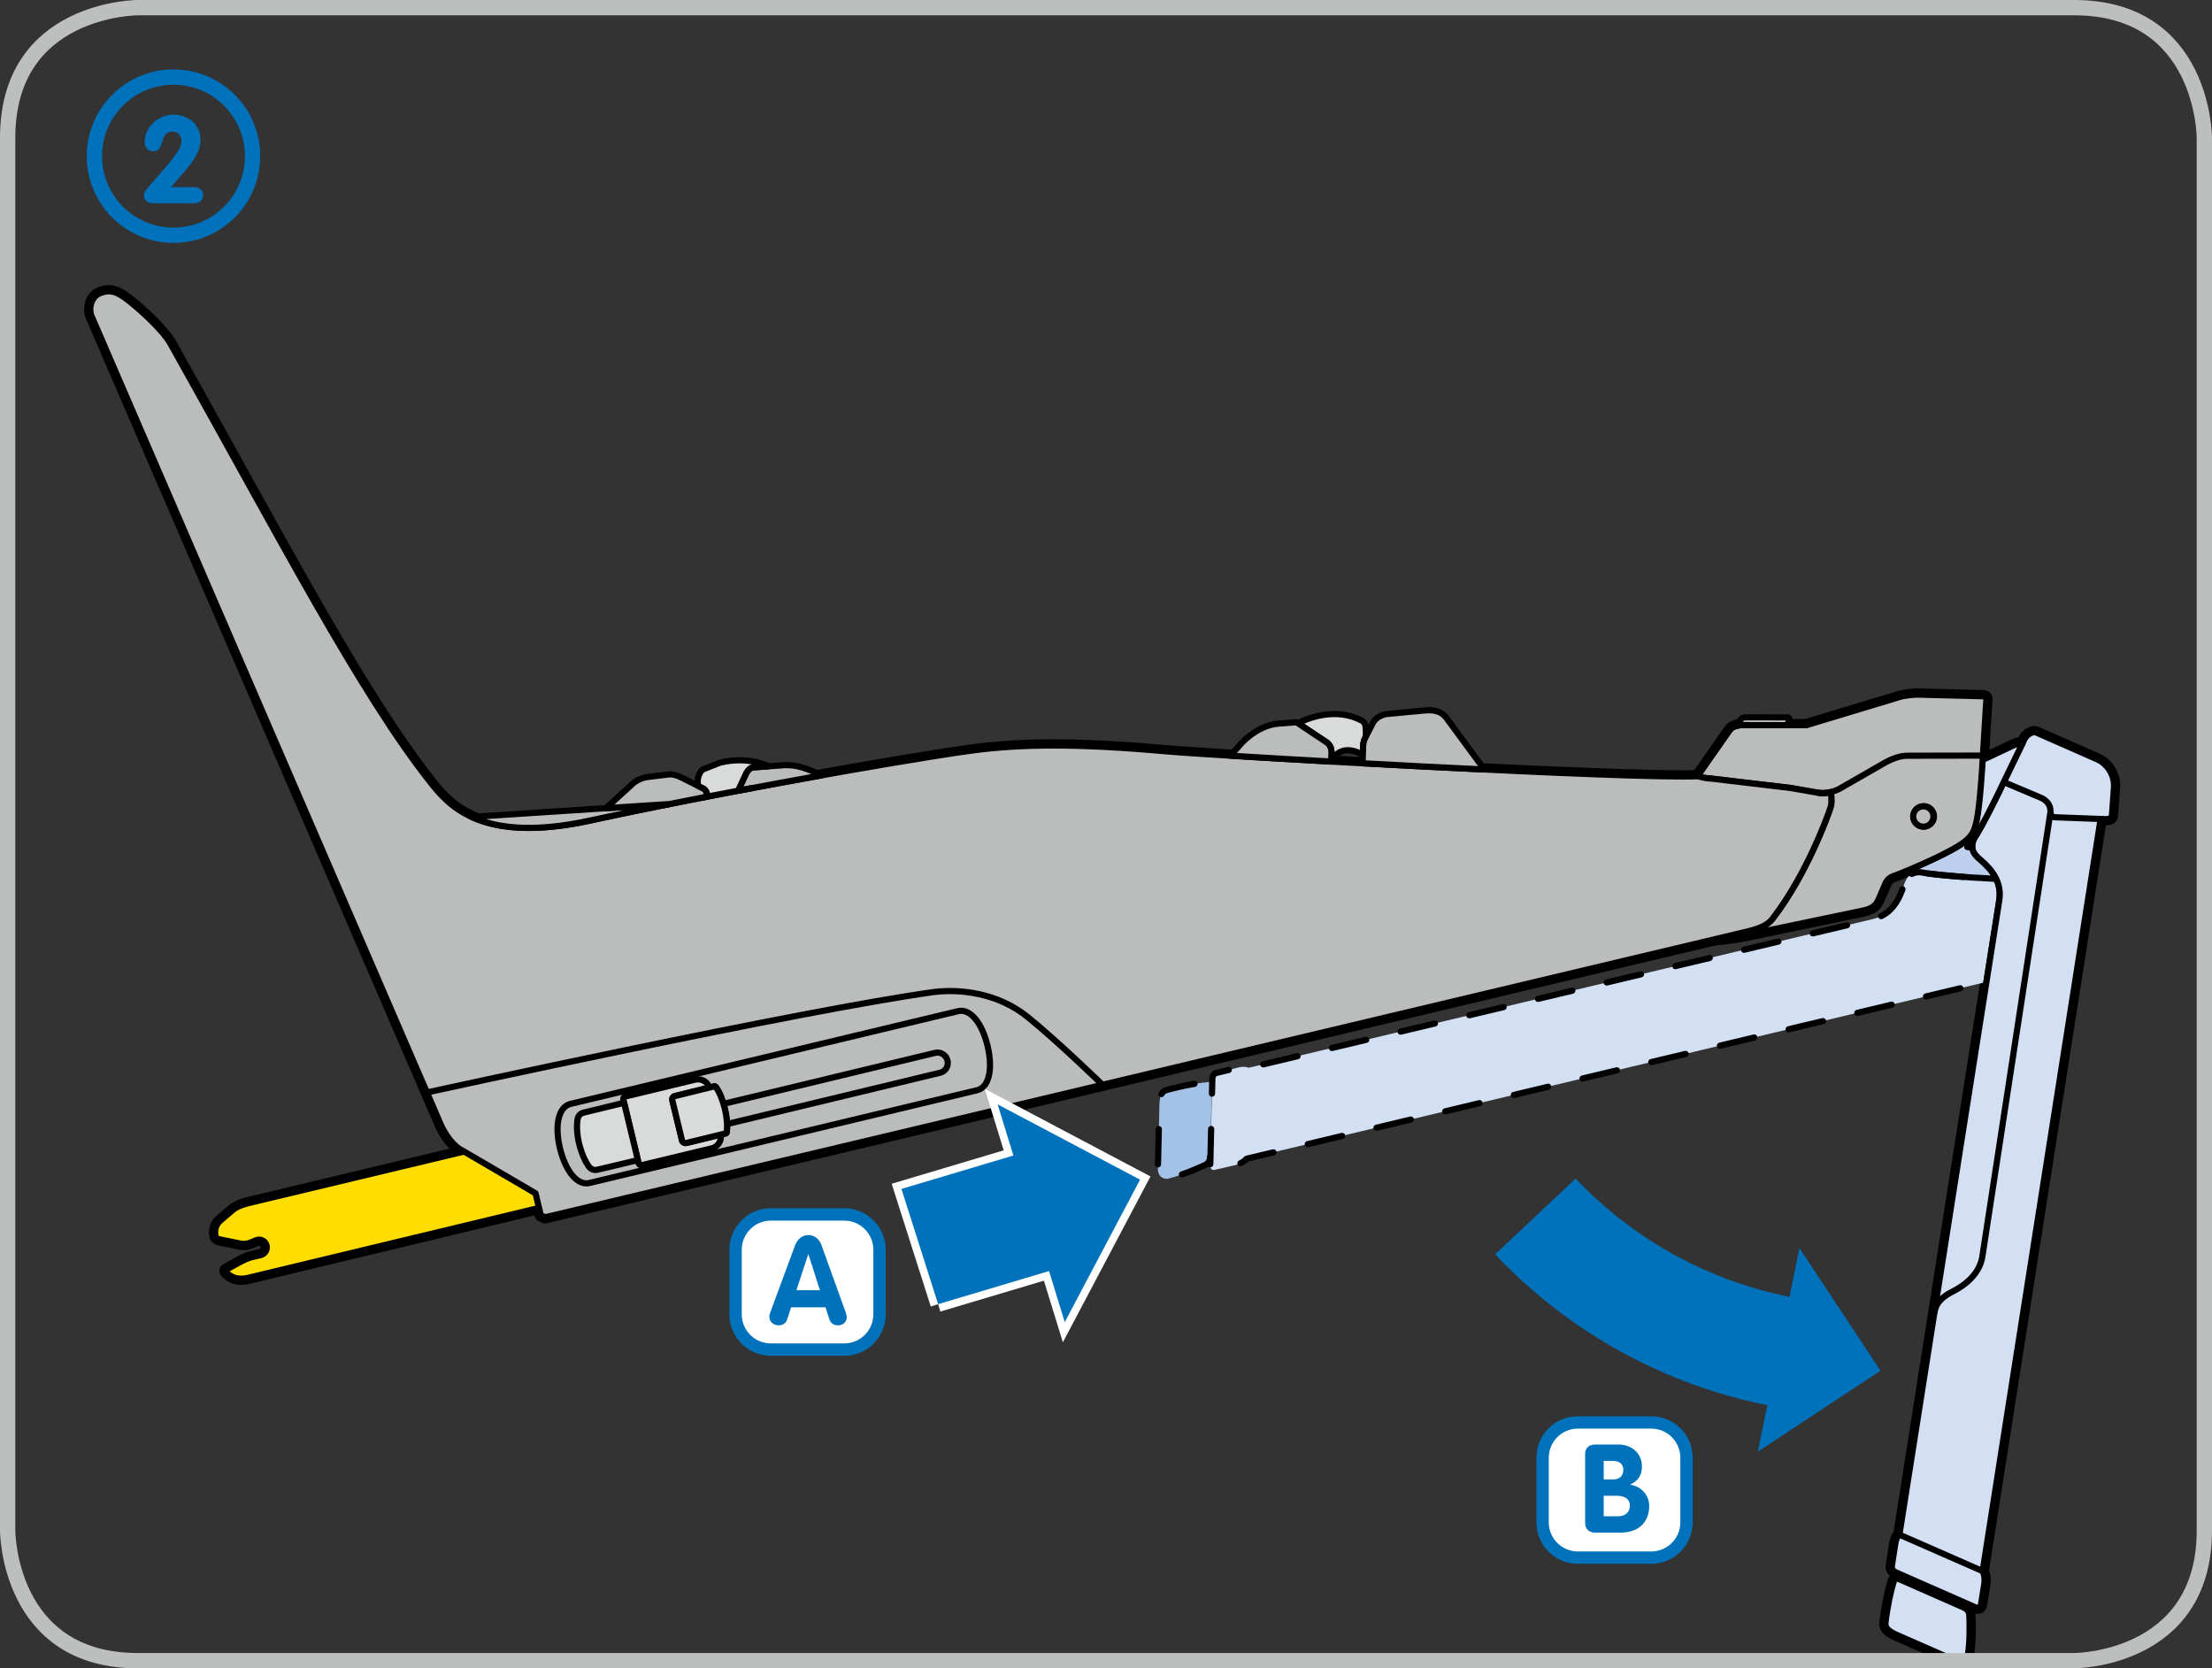
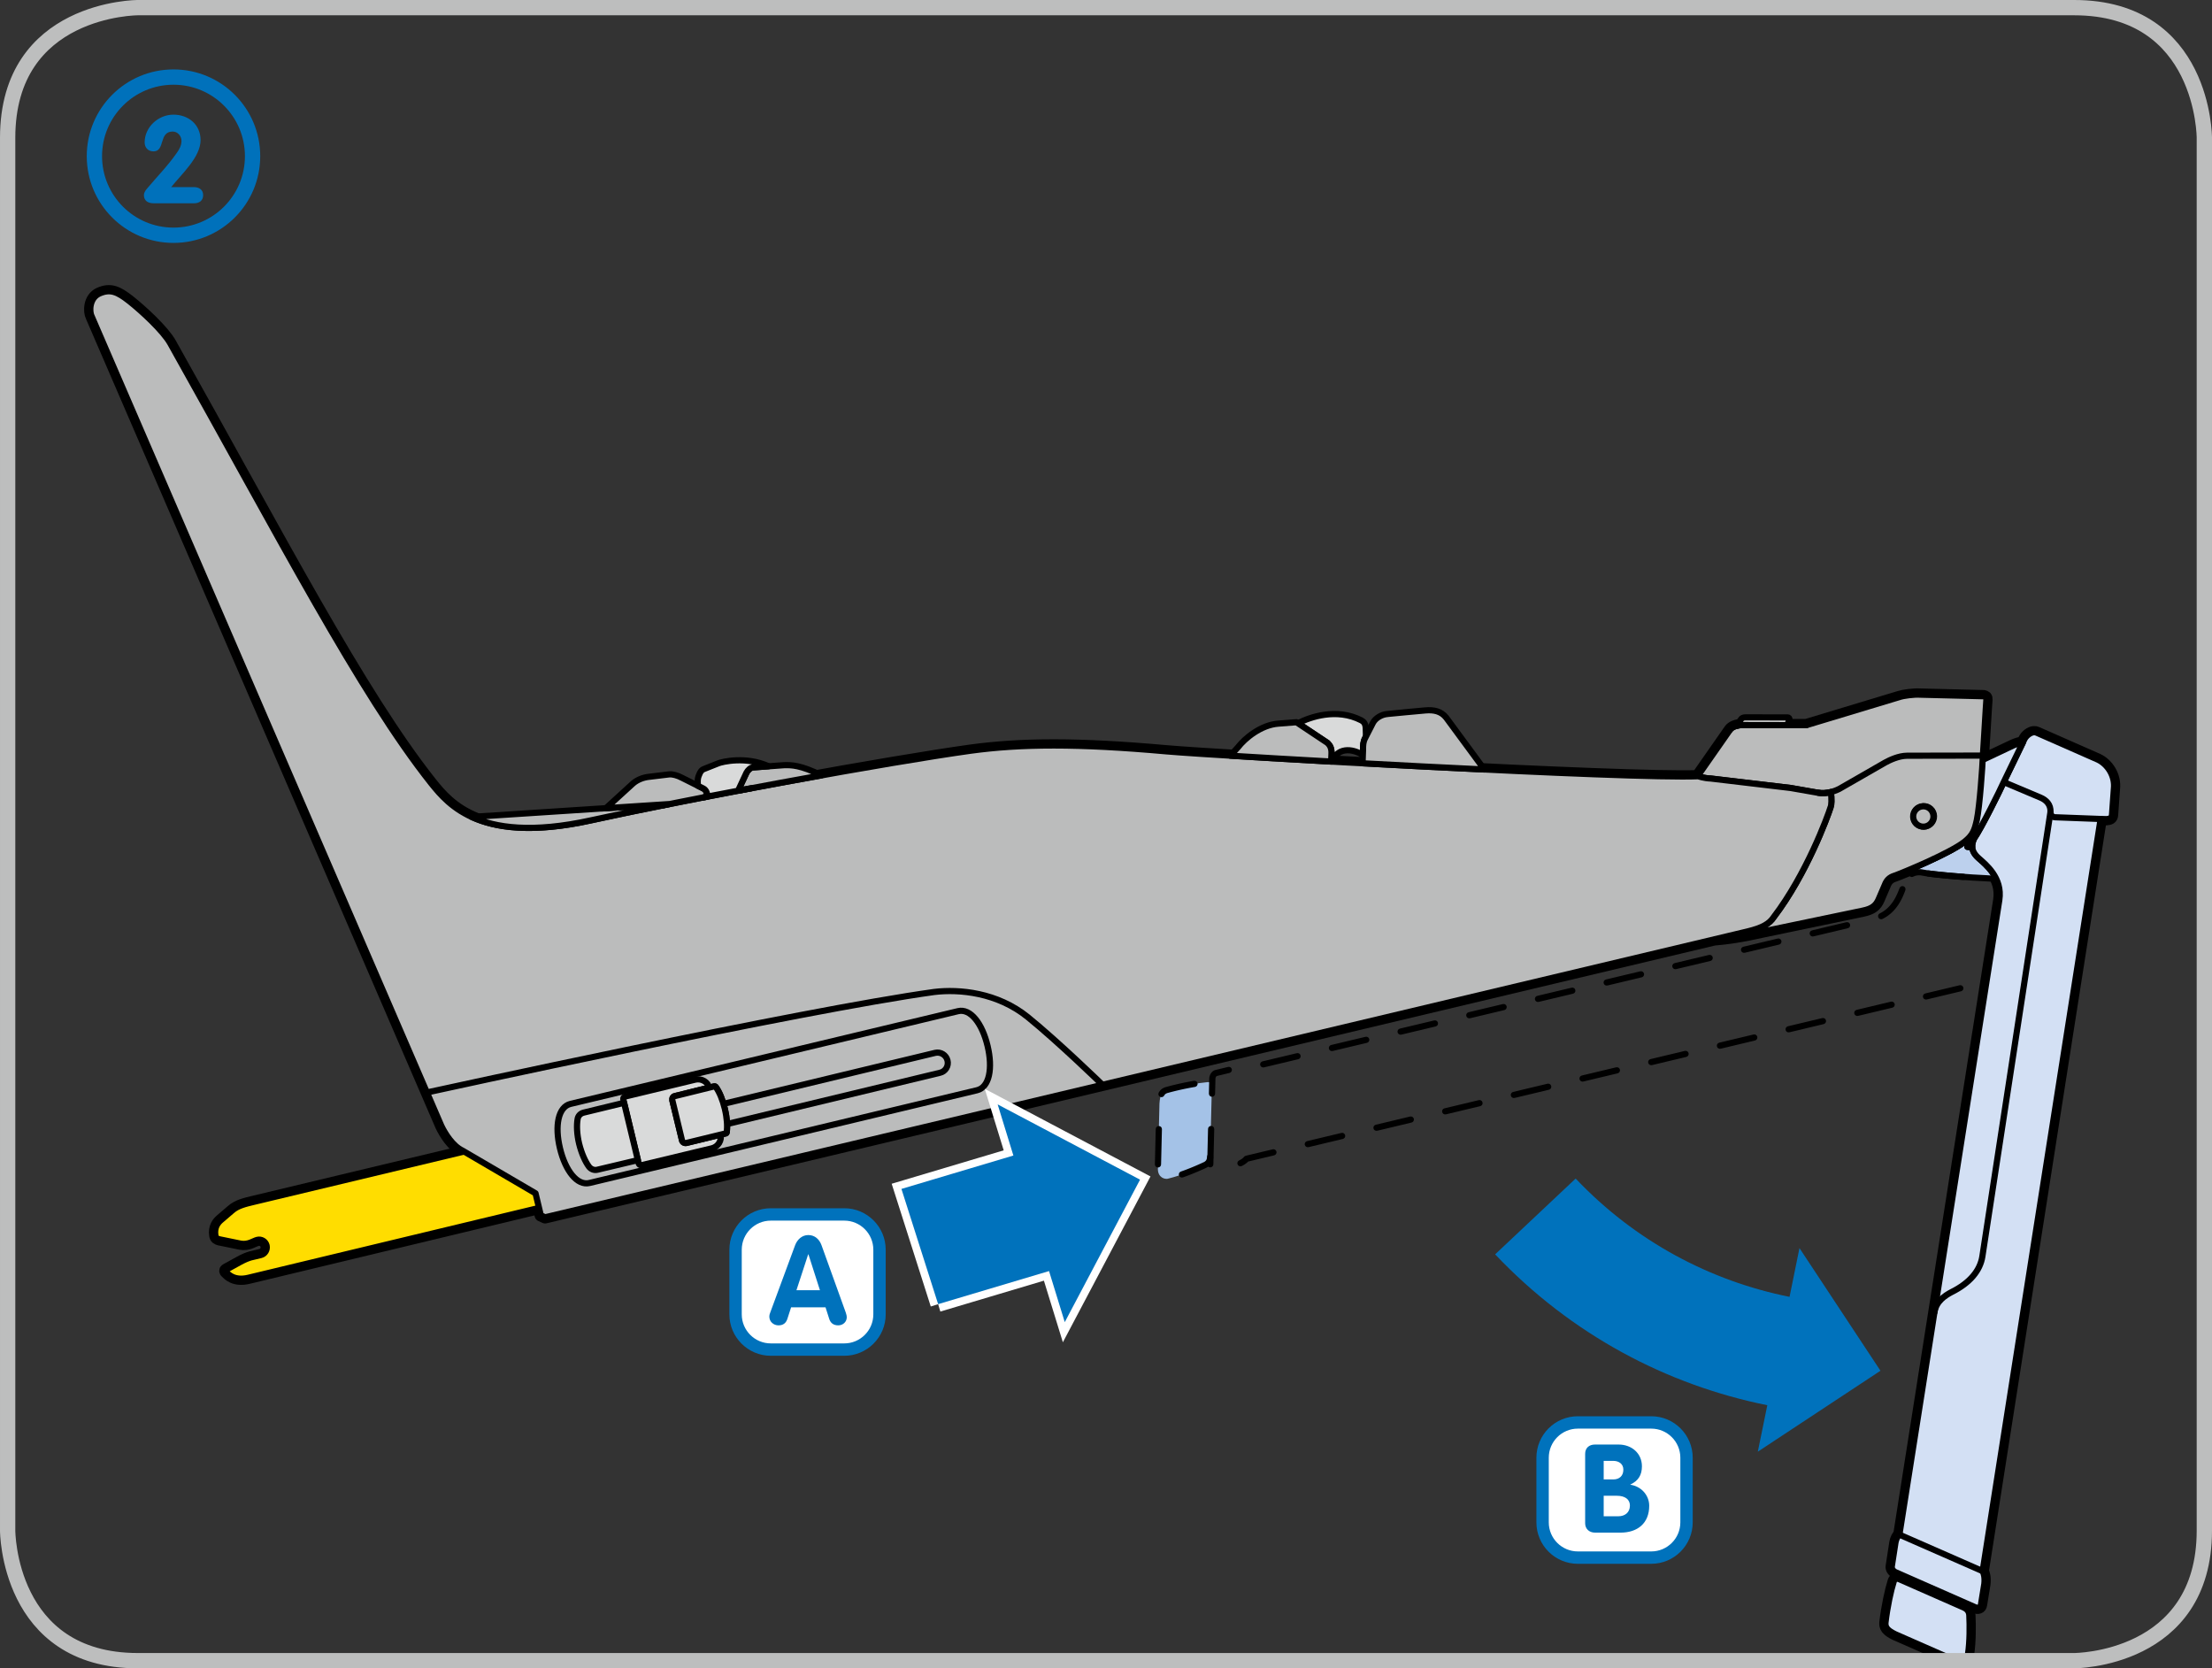
<svg xmlns="http://www.w3.org/2000/svg" xml:space="preserve" width="53.04mm" height="40mm" version="1.1" style="shape-rendering:geometricPrecision; text-rendering:geometricPrecision; image-rendering:optimizeQuality; fill-rule:evenodd; clip-rule:evenodd" viewBox="0 0 2290.05 1727.04">
  <rect x="0" y="0" width="2290.05" height="1727.04" fill="#333333" stroke="none" />
  <defs>
    <style type="text/css">
   
    .str6 {stroke:#0071BB;stroke-width:15.84;stroke-miterlimit:4}
    .str7 {stroke:#BDBEBE;stroke-width:15.84;stroke-miterlimit:4}
    .str5 {stroke:white;stroke-width:16.01;stroke-miterlimit:4}
    .str4 {stroke:#0072BC;stroke-width:12.81;stroke-miterlimit:4}
    .str0 {stroke:black;stroke-width:12.81;stroke-linecap:round;stroke-linejoin:round;stroke-miterlimit:10}
    .str3 {stroke:black;stroke-width:12.81;stroke-linecap:round;stroke-linejoin:round;stroke-miterlimit:4}
    .str2 {stroke:black;stroke-width:6.4;stroke-linecap:round;stroke-linejoin:round;stroke-miterlimit:10}
    .str1 {stroke:black;stroke-width:6.4;stroke-linecap:round;stroke-linejoin:round;stroke-miterlimit:4}
    .fil0 {fill:none;fill-rule:nonzero}
    .fil4 {fill:black;fill-rule:nonzero}
    .fil10 {fill:#0071BB;fill-rule:nonzero}
    .fil8 {fill:#0072BC;fill-rule:nonzero}
    .fil2 {fill:#A4C2E7;fill-rule:nonzero}
    .fil5 {fill:#BBBCBC;fill-rule:nonzero}
    .fil3 {fill:#BCD0ED;fill-rule:nonzero}
    .fil1 {fill:#D3E0F4;fill-rule:nonzero}
    .fil7 {fill:#D9DADA;fill-rule:nonzero}
    .fil6 {fill:#FFDD00;fill-rule:nonzero}
    .fil9 {fill:white;fill-rule:nonzero}
   
  </style>
  </defs>
  <g id="Слой_x0020_1">
    <path class="fil0 str0" d="M2171.79 786.34l-63.18 -27.8c-0.99,-0.44 -1.87,-0.67 -3.08,-0.52 -3.41,0.26 -8.01,3.56 -9.92,7.74 -0.24,0.53 -0.78,1.64 -1.4,2.97 -3.29,0.43 -6.41,1.46 -9.66,2.86l-31.92 15.06c0.06,-1.37 0.15,-2.77 0.15,-3.66 0,0 2.79,-43.3 3,-48.65l0.7 -10.24c0.18,-2.1 -0.76,-2.99 -2.84,-3.38l-65.87 -1.64c-6.15,-0.43 -17.15,1.07 -21.01,2.36l-96.72 29.2 -65.94 -0.12c-6.34,0.06 -11.32,2.25 -13.16,5.06l-33.5 47.98c-71.57,2.89 -492,-20.73 -549.79,-25.76 -92.12,-8.26 -151.01,-7.77 -203.07,-0.64 -83.51,11.67 -280.15,47.37 -393.06,72.11 -112.97,24.77 -146.86,-15.6 -165.18,-38.46 -73.74,-92.88 -156.56,-253.25 -270.04,-455.31 -7.33,-13.07 -29.52,-33.48 -42.22,-43.55 -12.69,-10.04 -19.94,-12.97 -31,-8.18 -10.97,4.81 -10.69,19.1 -8.21,23.72l362.04 838.03c3.81,8 11.79,20.79 21.8,25.51l75.7 44.28 5.47 22.77 4.46 2.04 1210.25 -287.69c13.24,-0.99 29.93,-3.52 51.07,-8.33l102.84 -21.45c9.34,-1.92 13.59,-5.13 16.5,-12.03l6.26 -14.55c1.78,-4.71 4.57,-7.92 10.19,-9.62 7.13,-2.42 56.78,-22.94 72.09,-34.88 1.28,-0.99 2.1,-1.9 3.1,-2.83 0.05,2.74 0.09,5.41 0.13,7.91l5.07 0.6c0.37,3.39 2.13,7.17 6.57,11.09 6.94,6.29 25.07,20.04 21.45,43.47l-103.44 656.84c-1.69,1.22 -3.54,4.93 -4.07,8.19l-3.81 24.74c-0.32,1.83 0.93,4.42 3.72,5.89l82.48 36.32c3.01,1.25 5.73,0.48 6.14,-2.7l3.48 -21.38c0.75,-6.66 -0.57,-11.17 -1.75,-13.24l122.16 -778.66 6.12 0.17c3.53,-0.44 5.31,-0.91 5.63,-4.36l1.93 -26.96c1.6,-13.4 -6.65,-25.66 -16.66,-30.31" />
    <path class="fil0 str0" d="M2032.97 1664.09l-66.17 -29.09c-2.99,-1.36 -5.18,-0.99 -6.28,2.22 -2.97,9.43 -6.58,25.92 -8.51,42.45 -0.36,4.3 1.07,7.68 10.13,12.06l62.13 27.3c8.01,3.27 13.13,-2.64 13.19,-6.77 1.98,-13.45 1.87,-29.18 1.36,-40.24 -0.33,-5.19 -3.94,-7.02 -5.85,-7.94" />
-     <path class="fil1" d="M2065.42 1025.67l25.69 -8.44c12.98,-3.65 21.14,-15.94 21.67,-26.93l1.66 -69.04c0.02,-1.07 -0.06,-1.98 -0.67,-3.05 -1.55,-3.03 -6.33,-6.03 -10.94,-6.2 -5.31,-0.25 -48.62,-2.96 -48.62,-2.96 -9.38,-0.27 -51.76,-3.18 -65.83,-6.11 -5.61,-0.26 -12.97,0.77 -16.86,11.97 -3.18,8.82 -8.98,30.84 -32.05,36.38l-646.85 154.09c-1.77,-1.08 -5.89,-1.37 -9.11,-0.62l-24.33 5.89c-1.83,0.38 -3.76,2.51 -4.07,5.65l-2.19 90.12c0,3.2 1.72,5.42 4.83,4.6l21.1 -4.92c6.46,-1.83 10.1,-4.74 11.58,-6.62l766.62 -183.1 2.19 5.73c1.74,3.11 2.85,4.59 6.17,3.55z" />
    <path class="fil2" d="M1198.74 1210.29l1.63 -67.82c0.63,-10.05 3.16,-12.69 7.33,-13.98 16.01,-4.46 32.64,-7.4 42.45,-8.27 3.41,-0.18 4.6,1.69 4.46,4.98l-1.74 72.24c-0.11,2.13 -0.46,6.14 -5.13,8.45 -10.01,4.68 -24.52,10.75 -37.71,14.04 -3.84,1.52 -11.26,-0.96 -11.29,-9.64z" />
    <path class="fil3" d="M2043.41 858.49c-1.81,4.8 -4.49,8.65 -10.33,13.18 -10.52,8.21 -37.13,20.41 -55.15,28.1l1.39 4.9c3.03,-1.66 6.26,-1.87 9.09,-1.72 14.08,2.92 56.45,5.85 65.83,6.11 0,0 33.85,2.1 45.36,2.79 -1.66,-2.86 -3.79,-5.38 -6.35,-7.85l-49.84 -45.51z" />
    <path class="fil0 str1" d="M2043.41 858.49c-1.81,4.8 -4.49,8.65 -10.33,13.18 -10.52,8.21 -37.13,20.41 -55.15,28.1l1.39 4.9c3.03,-1.66 6.26,-1.87 9.09,-1.72 14.08,2.92 56.45,5.85 65.83,6.11 0,0 33.85,2.1 45.36,2.79 -1.66,-2.86 -3.79,-5.38 -6.35,-7.85l-49.84 -45.51" />
    <path class="fil4" d="M2066.42 1028.71c-1.68,0.55 -3.49,-0.37 -4.04,-2.04 -0.55,-1.68 0.37,-3.49 2.04,-4.04l1.99 6.08zm25.69 -8.44l-25.69 8.44 -1.99 -6.08 25.69 -8.44 0.13 -0.04 1.87 6.12zm-1.99 -6.08c1.68,-0.55 3.49,0.37 4.04,2.04 0.55,1.68 -0.37,3.49 -2.04,4.04l-1.99 -6.08zm7.81 -3.69l3.48 5.37 -0.76 0.51 -1.14 0.7 -1.17 0.66 -1.21 0.61 -1.24 0.57 -1.27 0.51 -1.3 0.46 -1.34 0.41 -1.74 -6.16 1.07 -0.32 1.04 -0.38 1.02 -0.41 0.99 -0.45 0.96 -0.48 0.94 -0.53 0.91 -0.56 0.76 -0.51zm0 0c1.48,-0.96 3.47,-0.54 4.43,0.95 0.96,1.48 0.54,3.47 -0.95,4.43l-3.48 -5.37zm18.28 -29.39c-0.04,1.77 -1.51,3.16 -3.28,3.12 -1.77,-0.04 -3.16,-1.51 -3.12,-3.28l6.4 0.16zm-5.52 -36.7l6.4 0.16 -0.88 36.54 -6.4 -0.16 0.88 -36.54zm0 0c0.04,-1.77 1.51,-3.16 3.28,-3.12 1.77,0.04 3.16,1.51 3.12,3.28l-6.4 -0.16zm-4.09 -35.02c1.7,0.48 2.68,2.26 2.19,3.95 -0.48,1.7 -2.26,2.68 -3.95,2.19l1.76 -6.15zm-3.9 5.82l0.29 -6.39 -0.03 -0 0.56 0.03 0.54 0.05 0.54 0.07 0.54 0.09 0.53 0.1 0.54 0.13 0.39 0.11 -1.76 6.15 -0.18 -0.05 -0.32 -0.07 -0.34 -0.06 -0.32 -0.06 -0.32 -0.03 -0.32 -0.03 -0.31 -0.01 -0.03 -0zm0.03 0c-1.77,-0.06 -3.15,-1.55 -3.09,-3.31 0.06,-1.77 1.55,-3.15 3.31,-3.09l-0.22 6.4zm-33.66 -2.02l0.39 -6.39 0.95 0.06 2.07 0.13 2.12 0.13 2.14 0.13 2.16 0.13 2.15 0.13 2.15 0.13 2.12 0.13 2.07 0.13 2.01 0.12 1.94 0.12 1.85 0.11 1.75 0.1 1.63 0.1 1.49 0.09 1.35 0.08 1.18 0.07 1 0.06 0.8 0.04 0.59 0.03 -0.29 6.39 -0.63 -0.03 -0.82 -0.04 -1.02 -0.06 -1.19 -0.07 -1.35 -0.08 -1.5 -0.09 -1.63 -0.1 -1.75 -0.1 -1.86 -0.11 -1.93 -0.12 -2.02 -0.12 -2.08 -0.13 -2.11 -0.13 -2.15 -0.13 -2.16 -0.13 -2.16 -0.13 -2.14 -0.13 -2.11 -0.13 -2.07 -0.13 -0.95 -0.06zm0 0c-1.76,-0.1 -3.1,-1.63 -3,-3.39 0.1,-1.76 1.63,-3.1 3.39,-3l-0.39 6.39zm-36.05 -8.62c1.76,0.13 3.08,1.67 2.95,3.43 -0.13,1.76 -1.67,3.08 -3.43,2.95l0.47 -6.38zm-37.04 2.86l0.84 -6.35 0.43 0.06 2.04 0.26 2.14 0.26 2.23 0.26 2.31 0.25 2.37 0.25 2.43 0.25 2.47 0.24 2.5 0.24 2.52 0.23 2.53 0.22 2.54 0.22 2.52 0.2 2.5 0.2 2.46 0.19 2.21 0.17 -0.47 6.38 -2.22 -0.17 -2.47 -0.19 -2.51 -0.2 -2.53 -0.21 -2.55 -0.22 -2.55 -0.22 -2.55 -0.23 -2.53 -0.24 -2.49 -0.25 -2.45 -0.25 -2.4 -0.25 -2.34 -0.26 -2.27 -0.26 -2.18 -0.27 -2.08 -0.26 -0.43 -0.06zm0 0c-1.75,-0.23 -2.98,-1.84 -2.75,-3.59 0.23,-1.75 1.84,-2.98 3.59,-2.75l-0.84 6.35zm-29.41 11.97c0.6,-1.66 2.43,-2.53 4.09,-1.93 1.66,0.6 2.53,2.43 1.93,4.09l-6.03 -2.16zm-17.5 31.82l-3.09 -5.6 1.56 -0.81 1.5 -0.88 1.42 -0.94 1.35 -1 1.28 -1.04 1.21 -1.09 1.14 -1.13 1.08 -1.17 1.02 -1.2 0.96 -1.23 0.91 -1.26 0.85 -1.27 0.8 -1.29 0.76 -1.3 0.71 -1.3 0.66 -1.29 0.62 -1.29 0.58 -1.28 0.54 -1.26 0.51 -1.24 0.47 -1.21 0.44 -1.17 0.21 -0.58 6.03 2.16 -0.23 0.62 -0.47 1.26 -0.51 1.3 -0.54 1.33 -0.59 1.37 -0.64 1.41 -0.68 1.42 -0.74 1.45 -0.79 1.45 -0.85 1.46 -0.91 1.46 -0.98 1.46 -1.04 1.44 -1.12 1.43 -1.2 1.4 -1.27 1.37 -1.36 1.34 -1.44 1.3 -1.52 1.23 -1.61 1.19 -1.7 1.13 -1.79 1.05 -1.56 0.81zm0 0c-1.55,0.85 -3.5,0.29 -4.35,-1.26 -0.85,-1.55 -0.29,-3.5 1.26,-4.35l3.09 5.6zm-37.56 3.45c1.72,-0.41 3.45,0.65 3.86,2.37 0.41,1.72 -0.65,3.45 -2.37,3.86l-1.49 -6.23zm-34.07 14.69l-1.49 -6.23 35.56 -8.47 1.49 6.23 -35.56 8.47zm0 0c-1.72,0.41 -3.45,-0.65 -3.86,-2.37 -0.41,-1.72 0.65,-3.45 2.37,-3.86l1.49 6.23zm-37.04 2.24c1.72,-0.41 3.45,0.65 3.86,2.37 0.41,1.72 -0.65,3.45 -2.37,3.86l-1.49 -6.23zm-34.07 14.7l-1.49 -6.23 35.56 -8.47 1.49 6.23 -35.56 8.47zm0 0c-1.72,0.41 -3.45,-0.65 -3.86,-2.37 -0.41,-1.72 0.65,-3.45 2.37,-3.86l1.49 6.23zm-37.04 2.25c1.72,-0.41 3.45,0.65 3.86,2.37 0.41,1.72 -0.65,3.45 -2.37,3.86l-1.49 -6.23zm-34.07 14.7l-1.49 -6.23 35.56 -8.47 1.49 6.23 -35.56 8.47zm0 0c-1.72,0.41 -3.45,-0.65 -3.86,-2.37 -0.41,-1.72 0.65,-3.45 2.37,-3.86l1.49 6.23zm-37.04 2.25c1.72,-0.41 3.45,0.65 3.86,2.37 0.41,1.72 -0.65,3.45 -2.37,3.86l-1.49 -6.23zm-34.07 14.7l-1.49 -6.23 35.56 -8.47 1.49 6.23 -35.56 8.47zm0 0c-1.72,0.41 -3.45,-0.65 -3.86,-2.37 -0.41,-1.72 0.65,-3.45 2.37,-3.86l1.49 6.23zm-37.04 2.25c1.72,-0.41 3.45,0.65 3.86,2.37 0.41,1.72 -0.65,3.45 -2.37,3.86l-1.49 -6.23zm-34.07 14.7l-1.49 -6.23 35.56 -8.47 1.49 6.23 -35.56 8.47zm0 0c-1.72,0.41 -3.45,-0.65 -3.86,-2.37 -0.41,-1.72 0.65,-3.45 2.37,-3.86l1.49 6.23zm-37.04 2.25c1.72,-0.41 3.45,0.65 3.86,2.37 0.41,1.72 -0.65,3.45 -2.37,3.86l-1.49 -6.23zm-34.07 14.7l-1.49 -6.23 35.56 -8.47 1.49 6.23 -35.56 8.47zm0 0c-1.72,0.41 -3.45,-0.65 -3.86,-2.37 -0.41,-1.72 0.65,-3.45 2.37,-3.86l1.49 6.23zm-37.04 2.25c1.72,-0.41 3.45,0.65 3.86,2.37 0.41,1.72 -0.65,3.45 -2.37,3.86l-1.49 -6.23zm-34.07 14.7l-1.49 -6.23 35.56 -8.47 1.49 6.23 -35.56 8.47zm0 0c-1.72,0.41 -3.45,-0.65 -3.86,-2.37 -0.41,-1.72 0.65,-3.45 2.37,-3.86l1.49 6.23zm-37.04 2.25c1.72,-0.41 3.45,0.65 3.86,2.37 0.41,1.72 -0.65,3.45 -2.37,3.86l-1.49 -6.23zm-34.07 14.7l-1.49 -6.23 35.56 -8.47 1.49 6.23 -35.56 8.47zm0 0c-1.72,0.41 -3.45,-0.65 -3.86,-2.37 -0.41,-1.72 0.65,-3.45 2.37,-3.86l1.49 6.23zm-37.04 2.25c1.72,-0.41 3.45,0.65 3.86,2.37 0.41,1.72 -0.65,3.45 -2.37,3.86l-1.49 -6.23zm-34.07 14.7l-1.49 -6.23 35.56 -8.47 1.49 6.23 -35.56 8.47zm0 0c-1.72,0.41 -3.45,-0.65 -3.86,-2.37 -0.41,-1.72 0.65,-3.45 2.37,-3.86l1.49 6.23zm-37.11 -0.48c1.71,-0.41 3.45,0.64 3.86,2.36 0.41,1.71 -0.64,3.45 -2.36,3.86l-1.5 -6.22zm-12.96 3.14l12.96 -3.14 1.5 6.22 -12.96 3.14 -0.1 0.03 -1.4 -6.24zm1.5 6.22c-1.71,0.41 -3.45,-0.64 -3.86,-2.36 -0.41,-1.71 0.64,-3.45 2.36,-3.86l1.5 6.22zm-1.62 2.62l-6.4 -0.16 0.01 -0.23 0.05 -0.38 0.05 -0.39 0.08 -0.41 0.08 -0.38 0.1 -0.38 0.1 -0.35 0.11 -0.35 0.14 -0.37 0.14 -0.33 0.15 -0.33 0.16 -0.34 0.17 -0.32 0.17 -0.29 0.18 -0.3 0.21 -0.31 0.21 -0.28 0.21 -0.26 0.23 -0.27 0.24 -0.25 0.25 -0.25 0.25 -0.22 0.24 -0.2 0.27 -0.22 0.29 -0.21 0.29 -0.19 0.27 -0.16 0.32 -0.17 0.29 -0.13 0.29 -0.13 0.35 -0.13 0.35 -0.1 0.33 -0.08 1.3 6.27 -0.01 0 0 0 0.01 -0 -0.04 0.02 -0.05 0.02 -0.01 0.01 -0.06 0.04 -0.05 0.03 -0.04 0.03 -0.05 0.03 -0.08 0.07 -0.07 0.06 -0.06 0.06 -0.06 0.06 -0.06 0.07 -0.08 0.09 -0.06 0.09 -0.06 0.08 -0.07 0.11 -0.08 0.13 -0.06 0.12 -0.06 0.11 -0.06 0.13 -0.06 0.14 -0.04 0.12 -0.05 0.16 -0.05 0.17 -0.04 0.16 -0.04 0.17 -0.03 0.14 -0.03 0.19 -0.02 0.19 0.01 -0.23zm-0.01 0.23c-0.17,1.76 -1.74,3.05 -3.49,2.88 -1.76,-0.17 -3.05,-1.74 -2.88,-3.49l6.37 0.61zm-0.37 15.58l-6.4 -0.16 0.38 -15.81 6.4 0.16 -0.38 15.81zm0 0c-0.04,1.77 -1.51,3.16 -3.28,3.12 -1.77,-0.04 -3.16,-1.51 -3.12,-3.28l6.4 0.16zm-7.29 36.38c0.04,-1.77 1.51,-3.16 3.28,-3.12 1.77,0.04 3.16,1.51 3.12,3.28l-6.4 -0.16zm5.51 36.7l-6.4 -0.16 0.89 -36.54 6.4 0.16 -0.89 36.54zm0 0c-0.04,1.77 -1.51,3.16 -3.28,3.12 -1.77,-0.04 -3.16,-1.51 -3.12,-3.28l6.4 0.16zm29.41 1.72c-1.59,0.76 -3.51,0.09 -4.27,-1.5 -0.76,-1.59 -0.09,-3.51 1.5,-4.27l2.77 5.77zm4.12 -10.62l1.49 6.23 1.78 -1.14 -0.2 0.24 -0.22 0.25 -0.23 0.25 -0.23 0.25 -0.24 0.24 -0.25 0.25 -0.29 0.27 -0.29 0.26 -0.3 0.25 -0.3 0.24 -0.33 0.26 -0.36 0.27 -0.35 0.25 -0.38 0.26 -0.39 0.26 -0.38 0.25 -0.41 0.25 -0.44 0.26 -0.44 0.25 -0.46 0.25 -0.48 0.25 -0.41 0.21 -2.77 -5.77 0.3 -0.15 0.38 -0.19 0.35 -0.19 0.34 -0.19 0.32 -0.19 0.31 -0.19 0.32 -0.2 0.28 -0.18 0.26 -0.19 0.27 -0.19 0.23 -0.17 0.22 -0.18 0.23 -0.19 0.2 -0.17 0.18 -0.16 0.16 -0.15 0.16 -0.16 0.16 -0.16 0.13 -0.14 0.12 -0.13 0.09 -0.12 0.09 -0.12 1.78 -1.14zm-1.78 1.14c1.09,-1.39 3.1,-1.64 4.49,-0.55 1.39,1.09 1.64,3.1 0.55,4.49l-5.04 -3.95zm29.71 -7.81l1.49 6.23 -27.93 6.67 -1.49 -6.23 27.93 -6.67zm0 0c1.72,-0.41 3.45,0.65 3.86,2.37 0.41,1.72 -0.65,3.45 -2.37,3.86l-1.49 -6.23zm37.04 -2.26c-1.72,0.41 -3.45,-0.65 -3.86,-2.37 -0.41,-1.72 0.65,-3.45 2.37,-3.86l1.49 6.23zm34.07 -14.71l1.49 6.23 -35.55 8.49 -1.49 -6.23 35.55 -8.49zm0 0c1.72,-0.41 3.45,0.65 3.86,2.37 0.41,1.72 -0.65,3.45 -2.37,3.86l-1.49 -6.23zm37.04 -2.26c-1.72,0.41 -3.45,-0.65 -3.86,-2.37 -0.41,-1.72 0.65,-3.45 2.37,-3.86l1.49 6.23zm34.07 -14.71l1.49 6.23 -35.55 8.49 -1.49 -6.23 35.55 -8.49zm0 0c1.72,-0.41 3.45,0.65 3.86,2.37 0.41,1.72 -0.65,3.45 -2.37,3.86l-1.49 -6.23zm37.04 -2.26c-1.72,0.41 -3.45,-0.65 -3.86,-2.37 -0.41,-1.72 0.65,-3.45 2.37,-3.86l1.49 6.23zm34.07 -14.71l1.49 6.23 -35.55 8.49 -1.49 -6.23 35.55 -8.49zm0 0c1.72,-0.41 3.45,0.65 3.86,2.37 0.41,1.72 -0.65,3.45 -2.37,3.86l-1.49 -6.23zm37.04 -2.27c-1.72,0.41 -3.45,-0.65 -3.86,-2.37 -0.41,-1.72 0.65,-3.45 2.37,-3.86l1.49 6.23zm34.07 -14.72l1.49 6.23 -35.55 8.49 -1.49 -6.23 35.55 -8.49zm0 0c1.72,-0.41 3.45,0.65 3.86,2.37 0.41,1.72 -0.65,3.45 -2.37,3.86l-1.49 -6.23zm37.04 -2.27c-1.72,0.41 -3.45,-0.65 -3.86,-2.37 -0.41,-1.72 0.65,-3.45 2.37,-3.86l1.49 6.23zm34.07 -14.72l1.49 6.23 -35.55 8.49 -1.49 -6.23 35.55 -8.49zm0 0c1.72,-0.41 3.45,0.65 3.86,2.37 0.41,1.72 -0.65,3.45 -2.37,3.86l-1.49 -6.23zm37.04 -2.27c-1.72,0.41 -3.45,-0.65 -3.86,-2.37 -0.41,-1.72 0.65,-3.45 2.37,-3.86l1.49 6.23zm34.07 -14.72l1.49 6.23 -35.55 8.49 -1.49 -6.23 35.55 -8.49zm0 0c1.72,-0.41 3.45,0.65 3.86,2.37 0.41,1.72 -0.65,3.45 -2.37,3.86l-1.49 -6.23zm37.04 -2.27c-1.72,0.41 -3.45,-0.65 -3.86,-2.37 -0.41,-1.72 0.65,-3.45 2.37,-3.86l1.49 6.23zm34.07 -14.72l1.49 6.23 -35.56 8.49 -1.49 -6.23 35.56 -8.49zm0 0c1.72,-0.41 3.45,0.65 3.86,2.37 0.41,1.72 -0.65,3.45 -2.37,3.86l-1.49 -6.23zm37.04 -2.27c-1.72,0.41 -3.45,-0.65 -3.86,-2.37 -0.41,-1.72 0.65,-3.45 2.37,-3.86l1.49 6.23zm34.07 -14.72l1.49 6.23 -35.56 8.49 -1.49 -6.23 35.56 -8.49zm0 0c1.72,-0.41 3.45,0.65 3.86,2.37 0.41,1.72 -0.65,3.45 -2.37,3.86l-1.49 -6.23zm37.04 -2.27c-1.72,0.41 -3.45,-0.65 -3.86,-2.37 -0.41,-1.72 0.65,-3.45 2.37,-3.86l1.49 6.23zm34.07 -14.72l1.49 6.23 -35.56 8.49 -1.49 -6.23 35.56 -8.49zm0 0c1.72,-0.41 3.45,0.65 3.86,2.37 0.41,1.72 -0.65,3.45 -2.37,3.86l-1.49 -6.23zm37.04 -2.27c-1.72,0.41 -3.45,-0.65 -3.86,-2.37 -0.41,-1.72 0.65,-3.45 2.37,-3.86l1.49 6.23zm34.07 -14.72l1.49 6.23 -35.56 8.49 -1.49 -6.23 35.56 -8.49zm0 0c1.72,-0.41 3.45,0.65 3.86,2.37 0.41,1.72 -0.65,3.45 -2.37,3.86l-1.49 -6.23zm28.92 5.72c-0.97,-1.48 -0.55,-3.46 0.92,-4.43 1.48,-0.97 3.46,-0.55 4.43,0.92l-5.35 3.51zm6.82 -2.97l1.99 6.08 -0.04 0.01 -0.41 0.12 -0.41 0.1 -0.4 0.09 -0.4 0.07 -0.42 0.06 -0.43 0.03 -0.41 0.01 -0.41 -0.02 -0.42 -0.04 -0.45 -0.08 -0.41 -0.1 -0.38 -0.12 -0.4 -0.16 -0.39 -0.18 -0.38 -0.21 -0.34 -0.22 -0.31 -0.22 -0.29 -0.24 -0.28 -0.25 -0.27 -0.27 -0.25 -0.28 -0.22 -0.27 -0.21 -0.26 -0.2 -0.27 -0.19 -0.28 -0.09 -0.13 5.35 -3.51 0.01 0.01 0.11 0.15 0.1 0.14 0.09 0.13 0.08 0.09 0.06 0.06 0.05 0.05 0.04 0.04 0.03 0.03 0.03 0.03 0 0 -0.02 -0.01 -0.02 -0.01 -0.02 -0.01 0.02 0 -0.01 0 -0.03 -0.01 0.02 0 0.04 0 0.06 0 0.06 -0 0.1 -0.01 0.15 -0.03 0.16 -0.03 0.17 -0.04 0.2 -0.06 -0.04 0.01zm0.04 -0.01c1.68,-0.53 3.48,0.41 4.01,2.1 0.53,1.68 -0.41,3.48 -2.1,4.01l-1.91 -6.11z" />
    <path class="fil4" d="M1249.66 1197.3c0.07,-1.76 1.57,-3.13 3.33,-3.06 1.76,0.07 3.13,1.57 3.06,3.33l-6.39 -0.28zm-0.57 11.47l-2.71 -5.79 -0.05 0.03 0.31 -0.16 0.28 -0.16 0.26 -0.16 0.24 -0.17 0.22 -0.17 0.19 -0.16 0.18 -0.17 0.18 -0.17 0.14 -0.16 0.14 -0.17 0.14 -0.18 0.11 -0.16 0.11 -0.18 0.09 -0.17 0.08 -0.16 0.09 -0.19 0.07 -0.18 0.07 -0.2 0.06 -0.17 0.05 -0.19 0.06 -0.2 0.04 -0.18 0.04 -0.19 0.03 -0.18 0.03 -0.2 0.03 -0.19 0.02 -0.21 0.02 -0.19 0.01 -0.16 0.01 -0.21 0.01 -0.19 0.01 -0.18 6.39 0.28 -0.01 0.23 -0.01 0.24 -0.02 0.24 -0.02 0.32 -0.03 0.29 -0.03 0.29 -0.04 0.32 -0.05 0.32 -0.06 0.36 -0.07 0.35 -0.09 0.38 -0.09 0.36 -0.11 0.39 -0.14 0.4 -0.14 0.38 -0.17 0.4 -0.18 0.4 -0.21 0.42 -0.23 0.41 -0.25 0.41 -0.28 0.41 -0.29 0.39 -0.32 0.39 -0.36 0.4 -0.37 0.37 -0.4 0.37 -0.43 0.35 -0.44 0.34 -0.47 0.32 -0.5 0.32 -0.53 0.3 -0.54 0.28 -0.05 0.03zm0.05 -0.03c-1.58,0.78 -3.5,0.12 -4.28,-1.46 -0.78,-1.58 -0.12,-3.5 1.46,-4.28l2.82 5.74zm-24.48 10.07l-2.12 -6.04 0.24 -0.08 1.23 -0.44 1.23 -0.44 1.23 -0.45 1.22 -0.46 1.2 -0.46 1.21 -0.47 1.2 -0.47 1.18 -0.47 1.17 -0.48 1.16 -0.47 1.15 -0.48 1.12 -0.47 1.11 -0.48 1.1 -0.47 1.07 -0.47 1.06 -0.47 1.03 -0.46 1.02 -0.46 0.98 -0.45 0.97 -0.44 0.94 -0.44 2.71 5.79 -0.96 0.44 -0.99 0.46 -1.01 0.46 -1.04 0.47 -1.06 0.47 -1.08 0.47 -1.11 0.49 -1.12 0.48 -1.13 0.49 -1.16 0.48 -1.17 0.49 -1.19 0.49 -1.2 0.49 -1.22 0.49 -1.22 0.48 -1.23 0.48 -1.25 0.48 -1.26 0.47 -1.26 0.47 -1.27 0.46 -1.28 0.45 -0.24 0.08zm0 0c-1.67,0.58 -3.49,-0.29 -4.08,-1.96 -0.58,-1.67 0.29,-3.49 1.96,-4.08l2.12 6.04zm-22.63 -13.35c-0.04,1.77 -1.51,3.16 -3.28,3.12 -1.77,-0.04 -3.16,-1.51 -3.12,-3.28l6.4 0.16zm-5.51 -36.7l6.4 0.16 -0.89 36.54 -6.4 -0.16 0.89 -36.54zm0 0c0.04,-1.77 1.51,-3.16 3.28,-3.12 1.77,0.04 3.16,1.51 3.12,3.28l-6.4 -0.16zm8.83 -34.81c-0.76,1.6 -2.66,2.28 -4.26,1.52 -1.6,-0.76 -2.28,-2.66 -1.52,-4.26l5.79 2.74zm1.46 -8.58l1.71 6.17 0.1 -0.03 -0.29 0.09 -0.29 0.11 -0.26 0.1 -0.24 0.11 -0.24 0.11 -0.2 0.11 -0.21 0.13 -0.19 0.13 -0.16 0.12 -0.16 0.14 -0.17 0.16 -0.16 0.16 -0.15 0.17 -0.15 0.19 -0.16 0.22 -0.15 0.24 -0.15 0.27 0.06 -0.12 -5.79 -2.74 0.07 -0.13 0.3 -0.54 0.32 -0.51 0.34 -0.48 0.36 -0.47 0.38 -0.44 0.39 -0.41 0.41 -0.38 0.42 -0.35 0.45 -0.34 0.45 -0.3 0.44 -0.27 0.47 -0.25 0.46 -0.22 0.47 -0.21 0.47 -0.19 0.46 -0.17 0.47 -0.16 0.1 -0.03zm-0.1 0.03c1.68,-0.53 3.48,0.41 4.01,2.09 0.53,1.68 -0.41,3.48 -2.09,4.01l-1.92 -6.11zm29.42 -6.55l1.07 6.31 -0.06 0.01 -1.3 0.22 -1.31 0.23 -1.34 0.25 -1.36 0.25 -1.38 0.26 -1.39 0.28 -1.41 0.28 -1.42 0.29 -1.43 0.31 -1.46 0.32 -1.46 0.32 -1.46 0.33 -1.48 0.35 -1.48 0.35 -1.48 0.36 -1.49 0.37 -1.49 0.38 -1.49 0.39 -1.49 0.4 -1.49 0.41 -1.71 -6.17 1.52 -0.42 1.53 -0.41 1.52 -0.4 1.52 -0.39 1.52 -0.38 1.52 -0.37 1.51 -0.36 1.5 -0.35 1.5 -0.34 1.49 -0.33 1.47 -0.32 1.47 -0.32 1.46 -0.3 1.44 -0.29 1.43 -0.28 1.41 -0.27 1.38 -0.26 1.37 -0.25 1.36 -0.24 1.32 -0.23 0.06 -0.01zm0 0c1.74,-0.29 3.4,0.88 3.69,2.62 0.29,1.74 -0.88,3.4 -2.62,3.69l-1.07 -6.31z" />
    <polygon class="fil1" points="2132.93,1011.57 2073.64,983.98 1970.94,1636.84 2030.4,1662.96 " />
    <polyline class="fil0 str1" points="2132.93,1011.57 2073.64,983.98 1970.94,1636.84 2030.4,1662.96 2132.93,1011.57 " />
    <path class="fil1" d="M2186.52 843.6l1.93 -26.97c1.6,-13.41 -6.66,-25.65 -16.67,-30.3l-63.18 -27.8c-0.98,-0.43 -1.87,-0.67 -3.07,-0.54 -3.4,0.28 -8.01,3.6 -9.92,7.77 -2.24,4.81 -21.19,43.85 -21.19,43.85 -3.81,8.56 -22.63,46.64 -30.71,58.52 -2.37,5.13 -4.21,12.34 4.69,20.2 6.95,6.28 25.07,20.03 21.45,43.46l-103.42 656.85c-1.71,1.22 -3.55,4.92 -4.07,8.19l-3.82 24.74c-0.32,1.83 0.93,4.42 3.71,5.88l82.5 36.3c3,1.25 5.71,0.52 6.12,-2.68l3.47 -21.4c0.75,-6.64 -0.56,-11.14 -1.75,-13.24l122.17 -778.65 6.11 0.17c3.53,-0.43 5.31,-0.91 5.63,-4.36z" />
    <path class="fil0 str1" d="M2186.52 843.6l1.93 -26.97c1.6,-13.41 -6.66,-25.65 -16.67,-30.3l-63.18 -27.8c-0.98,-0.43 -1.87,-0.67 -3.07,-0.54 -3.4,0.28 -8.01,3.6 -9.92,7.77 -2.24,4.81 -21.19,43.85 -21.19,43.85 -3.81,8.56 -22.63,46.64 -30.71,58.52 -2.37,5.13 -4.21,12.34 4.69,20.2 6.95,6.28 25.07,20.03 21.45,43.46l-103.42 656.85c-1.71,1.22 -3.55,4.92 -4.07,8.19l-3.82 24.74c-0.32,1.83 0.93,4.42 3.71,5.88l82.5 36.3c3,1.25 5.71,0.52 6.12,-2.68l3.47 -21.4c0.75,-6.64 -0.56,-11.14 -1.75,-13.24l122.17 -778.65 6.11 0.17c3.53,-0.43 5.31,-0.91 5.63,-4.36" />
-     <path class="fil1" d="M2024.27 1719.03l-62.13 -27.3c-9.06,-4.39 -10.49,-7.77 -10.12,-12.06 1.93,-16.51 5.53,-33.02 8.51,-42.43 1.08,-3.23 3.27,-3.6 6.27,-2.24l66.17 29.09c1.9,0.92 5.5,2.74 5.83,7.94 0.53,11.04 0.62,26.79 -1.34,40.23 -0.06,4.14 -5.18,10.04 -13.19,6.78z" />
    <path class="fil0 str1" d="M2024.27 1719.03l-62.13 -27.3c-9.06,-4.39 -10.49,-7.77 -10.12,-12.06 1.93,-16.51 5.53,-33.02 8.51,-42.43 1.08,-3.23 3.27,-3.6 6.27,-2.24l66.17 29.09c1.9,0.92 5.5,2.74 5.83,7.94 0.53,11.04 0.62,26.79 -1.34,40.23 -0.06,4.14 -5.18,10.04 -13.19,6.78" />
    <path class="fil1" d="M2023.56 800.37c3.72,3.52 6.26,7.48 8.22,14.55 3.59,12.9 4.74,42.15 5,61.72l5.1 0.6c-0.38,-3.43 0.64,-6.52 1.84,-9.1 8.07,-11.88 26.88,-49.96 30.71,-58.52 0,0 14.8,-30.54 19.81,-40.91 -3.27,0.43 -6.39,1.46 -9.7,2.88l-60.99 28.79z" />
    <path class="fil0 str1" d="M2023.56 800.37c3.72,3.52 6.26,7.48 8.22,14.55 3.59,12.9 4.74,42.15 5,61.72l5.1 0.6c-0.38,-3.43 0.64,-6.52 1.84,-9.1 8.07,-11.88 26.88,-49.96 30.71,-58.52 0,0 14.8,-30.54 19.81,-40.91 -3.27,0.43 -6.39,1.46 -9.7,2.88l-60.99 28.79" />
    <path class="fil5" d="M2056.48 724.12l-0.68 10.25c-0.23,5.35 -3,48.65 -3,48.65 -0.29,9.43 -3.26,51.76 -6.23,65.85 -2.31,10.16 -3.84,15.55 -13.01,22.71 -15.32,11.94 -64.96,32.44 -72.09,34.88 -5.63,1.72 -8.42,4.9 -10.19,9.61l-6.26 14.55c-2.92,6.91 -7.16,10.11 -16.51,12.05l-102.84 21.45c-21.13,4.81 -37.82,7.33 -51.09,8.35l34.65 -8.24c15.12,-3.66 22.54,-7.8 27.24,-15 33.58,-44.05 55.45,-103.16 58.87,-114.08 0.65,-1.27 1.22,-8.12 0.03,-15.15 -4.51,1.16 -8.91,1.43 -12.89,0.73l-28.47 -4.97 -82.83 -9.82c-7.45,-0.25 -13,-2.36 -13,-2.36 -0.24,0.01 -0.52,0.03 -0.74,0.04l33.52 -48.01c1.84,-2.8 6.81,-5.01 13.16,-5.07l65.94 0.15 96.72 -29.2c3.84,-1.31 14.84,-2.8 21.01,-2.38l65.88 1.64c2.07,0.41 3.01,1.28 2.82,3.38z" />
    <path class="fil0 str2" d="M2056.48 724.12l-0.68 10.25c-0.23,5.35 -3,48.65 -3,48.65 -0.29,9.43 -3.26,51.76 -6.23,65.85 -2.31,10.16 -3.84,15.55 -13.01,22.71 -15.32,11.94 -64.96,32.44 -72.09,34.88 -5.63,1.72 -8.42,4.9 -10.19,9.61l-6.26 14.55c-2.92,6.91 -7.16,10.11 -16.51,12.05l-102.84 21.45c-21.13,4.81 -37.82,7.33 -51.09,8.35l34.65 -8.24c15.12,-3.66 22.54,-7.8 27.24,-15 33.58,-44.05 55.45,-103.16 58.87,-114.08 0.65,-1.27 1.22,-8.12 0.03,-15.15 -4.51,1.16 -8.91,1.43 -12.89,0.73l-28.47 -4.97 -82.83 -9.82c-7.45,-0.25 -13,-2.36 -13,-2.36 -0.24,0.01 -0.52,0.03 -0.74,0.04l33.52 -48.01c1.84,-2.8 6.81,-5.01 13.16,-5.07l65.94 0.15 96.72 -29.2c3.84,-1.31 14.84,-2.8 21.01,-2.38l65.88 1.64c2.07,0.41 3.01,1.28 2.82,3.38" />
    <path class="fil5" d="M1854 815.73l-82.83 -9.81c-7.45,-0.26 -12.96,-2.37 -12.96,-2.37 -69.75,3.06 -492.59,-20.7 -550.53,-25.74 -92.12,-8.26 -151.02,-7.77 -203.08,-0.64 -83.51,11.67 -280.15,47.37 -393.05,72.1 -112.97,24.77 -146.86,-15.6 -165.2,-38.46 -73.72,-92.88 -156.55,-253.26 -270.04,-455.31 -7.33,-13.06 -29.53,-33.48 -42.22,-43.55 -12.69,-10.04 -19.95,-12.98 -30.98,-8.18 -10.98,4.83 -10.69,19.1 -8.22,23.72l362.03 838.03c3.83,8 11.81,20.79 21.8,25.51l75.7 44.28 5.47 22.77 4.46 2.04 1244.86 -295.91c15.14,-3.66 22.54,-7.8 27.24,-15 33.59,-44.05 55.47,-103.16 58.88,-114.08 0.66,-1.27 1.22,-8.12 0.03,-15.14 -4.49,1.14 -8.92,1.42 -12.88,0.73l-28.48 -4.98z" />
    <path class="fil0 str2" d="M1854 815.73l-82.83 -9.81c-7.45,-0.26 -12.96,-2.37 -12.96,-2.37 -69.75,3.06 -492.59,-20.7 -550.53,-25.74 -92.12,-8.26 -151.02,-7.77 -203.08,-0.64 -83.51,11.67 -280.15,47.37 -393.05,72.1 -112.97,24.77 -146.86,-15.6 -165.2,-38.46 -73.72,-92.88 -156.55,-253.26 -270.04,-455.31 -7.33,-13.06 -29.53,-33.48 -42.22,-43.55 -12.69,-10.04 -19.95,-12.98 -30.98,-8.18 -10.98,4.83 -10.69,19.1 -8.22,23.72l362.03 838.03c3.83,8 11.81,20.79 21.8,25.51l75.7 44.28 5.47 22.77 4.46 2.04 1244.86 -295.91c15.14,-3.66 22.54,-7.8 27.24,-15 33.59,-44.05 55.47,-103.16 58.88,-114.08 0.66,-1.27 1.22,-8.12 0.03,-15.14 -4.49,1.14 -8.92,1.42 -12.88,0.73l-28.48 -4.98" />
    <path class="fil1" d="M2186.52 843.6l1.93 -26.97c1.6,-13.41 -6.66,-25.65 -16.67,-30.3l-63.18 -27.8c-0.98,-0.43 -1.87,-0.67 -3.07,-0.54 -3.4,0.28 -8.01,3.6 -9.92,7.77 -2.24,4.81 -21.19,43.85 -21.19,43.85 -3.81,8.56 -22.63,46.64 -30.71,58.52 -2.37,5.13 -4.21,12.34 4.69,20.2 6.95,6.28 25.07,20.03 21.45,43.46l-103.42 656.85c-1.71,1.22 -3.55,4.92 -4.07,8.19l-3.82 24.74c-0.32,1.83 0.93,4.42 3.71,5.88l82.5 36.3c3,1.25 5.71,0.52 6.12,-2.68l3.47 -21.4c0.75,-6.64 -0.56,-11.14 -1.75,-13.24l122.17 -778.65 6.11 0.17c3.53,-0.43 5.31,-0.91 5.63,-4.36z" />
    <path class="fil0 str1" d="M2186.52 843.6l1.93 -26.97c1.6,-13.41 -6.66,-25.65 -16.67,-30.3l-63.18 -27.8c-0.98,-0.43 -1.87,-0.67 -3.07,-0.54 -3.4,0.28 -8.01,3.6 -9.92,7.77 -2.24,4.81 -21.19,43.85 -21.19,43.85 -3.81,8.56 -22.63,46.64 -30.71,58.52 -2.37,5.13 -4.21,12.34 4.69,20.2 6.95,6.28 25.07,20.03 21.45,43.46l-103.42 656.85c-1.71,1.22 -3.55,4.92 -4.07,8.19l-3.82 24.74c-0.32,1.83 0.93,4.42 3.71,5.88l82.5 36.3c3,1.25 5.71,0.52 6.12,-2.68l3.47 -21.4c0.75,-6.64 -0.56,-11.14 -1.75,-13.24l122.17 -778.65 6.11 0.17c3.53,-0.43 5.31,-0.91 5.63,-4.36" />
    <path class="fil0 str2" d="M2074.43 809.61l38.18 16.1c5.62,2.38 10.69,7.1 10.21,14.91 0.11,3.04 1.83,5.44 5.01,5.41l46.94 1.77" />
    <path class="fil0 str2" d="M2122.83 840.62l-70.51 460.02c-2.22,14.32 -12.63,27.39 -31.95,36.95 -6.63,3.54 -15.86,9.38 -17.67,20.76" />
    <line class="fil0 str2" x1="1966.43" y1="1588.64" x2="2052.61" y2="1626.43" />
    <path class="fil5" d="M2024.27 1719.03l-62.13 -27.3c-9.06,-4.39 -10.49,-7.77 -10.12,-12.06 1.93,-16.51 5.53,-33.02 8.51,-42.43 1.08,-3.23 3.27,-3.6 6.27,-2.24l66.17 29.09c1.9,0.92 5.5,2.74 5.83,7.94 0.53,11.04 0.62,26.79 -1.34,40.23 -0.06,4.14 -5.18,10.04 -13.19,6.78z" />
    <path class="fil0 str2" d="M2024.27 1719.03l-62.13 -27.3c-9.06,-4.39 -10.49,-7.77 -10.12,-12.06 1.93,-16.51 5.53,-33.02 8.51,-42.43 1.08,-3.23 3.27,-3.6 6.27,-2.24l66.17 29.09c1.9,0.92 5.5,2.74 5.83,7.94 0.53,11.04 0.62,26.79 -1.34,40.23 -0.06,4.14 -5.18,10.04 -13.19,6.78" />
    <path class="fil1" d="M2024.27 1719.03l-62.13 -27.3c-9.06,-4.39 -10.49,-7.77 -10.12,-12.06 1.93,-16.51 5.53,-33.02 8.51,-42.43 1.08,-3.23 3.27,-3.6 6.27,-2.24l66.17 29.09c1.9,0.92 5.5,2.74 5.83,7.94 0.53,11.04 0.62,26.79 -1.34,40.23 -0.06,4.14 -5.18,10.04 -13.19,6.78z" />
    <path class="fil0 str1" d="M2024.27 1719.03l-62.13 -27.3c-9.06,-4.39 -10.49,-7.77 -10.12,-12.06 1.93,-16.51 5.53,-33.02 8.51,-42.43 1.08,-3.23 3.27,-3.6 6.27,-2.24l66.17 29.09c1.9,0.92 5.5,2.74 5.83,7.94 0.53,11.04 0.62,26.79 -1.34,40.23 -0.06,4.14 -5.18,10.04 -13.19,6.78" />
    <path class="fil1" d="M2023.56 800.37c3.72,3.52 6.26,7.48 8.22,14.55 3.59,12.9 4.74,42.15 5,61.72l5.1 0.6c-0.38,-3.43 0.64,-6.52 1.84,-9.1 8.07,-11.88 26.88,-49.96 30.71,-58.52 0,0 14.8,-30.54 19.81,-40.91 -3.27,0.43 -6.39,1.46 -9.7,2.88l-60.99 28.79z" />
    <path class="fil0 str1" d="M2023.56 800.37c3.72,3.52 6.26,7.48 8.22,14.55 3.59,12.9 4.74,42.15 5,61.72l5.1 0.6c-0.38,-3.43 0.64,-6.52 1.84,-9.1 8.07,-11.88 26.88,-49.96 30.71,-58.52 0,0 14.8,-30.54 19.81,-40.91 -3.27,0.43 -6.39,1.46 -9.7,2.88l-60.99 28.79" />
    <path class="fil5" d="M2056.48 724.12l-0.68 10.25c-0.23,5.35 -3,48.65 -3,48.65 -0.29,9.43 -3.26,51.76 -6.23,65.85 -2.31,10.16 -3.84,15.55 -13.01,22.71 -15.32,11.94 -64.96,32.44 -72.09,34.88 -5.63,1.72 -8.42,4.9 -10.19,9.61l-6.26 14.55c-2.92,6.91 -7.16,10.11 -16.51,12.05l-102.84 21.45c-21.13,4.81 -37.82,7.33 -51.09,8.35l34.65 -8.24c15.12,-3.66 22.54,-7.8 27.24,-15 33.58,-44.05 55.45,-103.16 58.87,-114.08 0.65,-1.27 1.22,-8.12 0.03,-15.15 -4.51,1.16 -8.91,1.43 -12.89,0.73l-28.47 -4.97 -82.83 -9.82c-7.45,-0.25 -13,-2.36 -13,-2.36 -0.24,0.01 -0.52,0.03 -0.74,0.04l33.52 -48.01c1.84,-2.8 6.81,-5.01 13.16,-5.07l65.94 0.15 96.72 -29.2c3.84,-1.31 14.84,-2.8 21.01,-2.38l65.88 1.64c2.07,0.41 3.01,1.28 2.82,3.38z" />
    <path class="fil0 str2" d="M2056.48 724.12l-0.68 10.25c-0.23,5.35 -3,48.65 -3,48.65 -0.29,9.43 -3.26,51.76 -6.23,65.85 -2.31,10.16 -3.84,15.55 -13.01,22.71 -15.32,11.94 -64.96,32.44 -72.09,34.88 -5.63,1.72 -8.42,4.9 -10.19,9.61l-6.26 14.55c-2.92,6.91 -7.16,10.11 -16.51,12.05l-102.84 21.45c-21.13,4.81 -37.82,7.33 -51.09,8.35l34.65 -8.24c15.12,-3.66 22.54,-7.8 27.24,-15 33.58,-44.05 55.45,-103.16 58.87,-114.08 0.65,-1.27 1.22,-8.12 0.03,-15.15 -4.51,1.16 -8.91,1.43 -12.89,0.73l-28.47 -4.97 -82.83 -9.82c-7.45,-0.25 -13,-2.36 -13,-2.36 -0.24,0.01 -0.52,0.03 -0.74,0.04l33.52 -48.01c1.84,-2.8 6.81,-5.01 13.16,-5.07l65.94 0.15 96.72 -29.2c3.84,-1.31 14.84,-2.8 21.01,-2.38l65.88 1.64c2.07,0.41 3.01,1.28 2.82,3.38" />
    <path class="fil0 str3" d="M240.25 1253.21l-11.09 9.51c-3.61,2.94 -7.45,7.81 -6.2,15.99 0.39,2.88 1.84,3.49 4.16,4.19l21.89 4.49c7.97,1.49 13.35,-2.91 17.29,-3.89 4.22,-1.1 8.7,1.55 9.72,5.95 0.92,4.28 -1.61,8.7 -6.05,9.77l-10.26 2.44c-2.85,0.82 -6.8,2.37 -11.58,5.03l-14.01 7.71c-0.93,0.54 -1.17,1.45 0,2.53 2.27,2.19 8.48,9.29 22.97,5.82l308.4 -74.09 -23.13 -71.43 -280.63 67.16c-7.54,1.84 -15.81,3.73 -21.48,8.83" />
    <path class="fil6" d="M240.25 1253.21l-11.09 9.51c-3.61,2.94 -7.45,7.81 -6.2,15.99 0.39,2.88 1.84,3.49 4.16,4.19l21.89 4.49c7.97,1.49 13.35,-2.91 17.29,-3.89 4.22,-1.1 8.7,1.55 9.72,5.95 0.92,4.28 -1.61,8.7 -6.05,9.77l-10.26 2.44c-2.85,0.82 -6.8,2.37 -11.58,5.03l-14.01 7.71c-0.93,0.54 -1.17,1.45 0,2.53 2.27,2.19 8.48,9.29 22.97,5.82l308.4 -74.09 -23.13 -71.43 -280.63 67.16c-7.54,1.84 -15.81,3.73 -21.48,8.83z" />
    <path class="fil0 str1" d="M240.25 1253.21l-11.09 9.51c-3.61,2.94 -7.45,7.81 -6.2,15.99 0.39,2.88 1.84,3.49 4.16,4.19l21.89 4.49c7.97,1.49 13.35,-2.91 17.29,-3.89 4.22,-1.1 8.7,1.55 9.72,5.95 0.92,4.28 -1.61,8.7 -6.05,9.77l-10.26 2.44c-2.85,0.82 -6.8,2.37 -11.58,5.03l-14.01 7.71c-0.93,0.54 -1.17,1.45 0,2.53 2.27,2.19 8.48,9.29 22.97,5.82l308.4 -74.09 -23.13 -71.43 -280.63 67.16c-7.54,1.84 -15.81,3.73 -21.48,8.83" />
    <path class="fil5" d="M1854 815.73l-82.83 -9.81c-7.45,-0.26 -12.96,-2.37 -12.96,-2.37 -69.75,3.06 -492.59,-20.7 -550.53,-25.74 -92.12,-8.26 -151.02,-7.77 -203.08,-0.64 -83.51,11.67 -280.15,47.37 -393.05,72.1 -112.97,24.77 -146.86,-15.6 -165.2,-38.46 -73.72,-92.88 -156.55,-253.26 -270.04,-455.31 -7.33,-13.06 -29.53,-33.48 -42.22,-43.55 -12.69,-10.04 -19.95,-12.98 -30.98,-8.18 -10.98,4.83 -10.69,19.1 -8.22,23.72l362.03 838.03c3.83,8 11.81,20.79 21.8,25.51l75.7 44.28 5.47 22.77 4.46 2.04 1244.86 -295.91c15.14,-3.66 22.54,-7.8 27.24,-15 33.59,-44.05 55.47,-103.16 58.88,-114.08 0.66,-1.27 1.22,-8.12 0.03,-15.14 -4.49,1.14 -8.92,1.42 -12.88,0.73l-28.48 -4.98z" />
    <path class="fil0 str2" d="M1854 815.73l-82.83 -9.81c-7.45,-0.26 -12.96,-2.37 -12.96,-2.37 -69.75,3.06 -492.59,-20.7 -550.53,-25.74 -92.12,-8.26 -151.02,-7.77 -203.08,-0.64 -83.51,11.67 -280.15,47.37 -393.05,72.1 -112.97,24.77 -146.86,-15.6 -165.2,-38.46 -73.72,-92.88 -156.55,-253.26 -270.04,-455.31 -7.33,-13.06 -29.53,-33.48 -42.22,-43.55 -12.69,-10.04 -19.95,-12.98 -30.98,-8.18 -10.98,4.83 -10.69,19.1 -8.22,23.72l362.03 838.03c3.83,8 11.81,20.79 21.8,25.51l75.7 44.28 5.47 22.77 4.46 2.04 1244.86 -295.91c15.14,-3.66 22.54,-7.8 27.24,-15 33.59,-44.05 55.47,-103.16 58.88,-114.08 0.66,-1.27 1.22,-8.12 0.03,-15.14 -4.49,1.14 -8.92,1.42 -12.88,0.73l-28.48 -4.98" />
    <path class="fil7" d="M1413.32 764.05l0.85 -1.64 -0.23 -8.19c-0.12,-4.98 -2.02,-7.19 -4.69,-8.57 -25.54,-13.08 -53.18,-3.34 -65.48,3.07l30.56 20.34c2.68,2.66 4.42,5.63 4.1,11.38l-0.28 7.18 0.84 0.73c7.01,-17.24 24.61,-11.77 31.92,-6.64l0.22 -5.73c-0.03,-4.34 0.09,-8.07 2.19,-11.91z" />
    <path class="fil0 str2" d="M1413.32 764.05l0.85 -1.64 -0.23 -8.19c-0.12,-4.98 -2.02,-7.19 -4.69,-8.57 -25.54,-13.08 -53.18,-3.34 -65.48,3.07l30.56 20.34c2.68,2.66 4.42,5.63 4.1,11.38l-0.28 7.18 0.84 0.73c7.01,-17.24 24.61,-11.77 31.92,-6.64l0.22 -5.73c-0.03,-4.34 0.09,-8.07 2.19,-11.91" />
    <path class="fil5" d="M1374.33 769.05l-32.18 -21.42 -18.69 1.46c-18.11,1.33 -34.82,15.37 -41.7,24.34l-8.04 8.85c29.17,1.8 65.22,3.92 104.4,6.09l0.32 -7.95c0.3,-5.74 -1.4,-8.7 -4.1,-11.38z" />
    <path class="fil0 str2" d="M1374.33 769.05l-32.18 -21.42 -18.69 1.46c-18.11,1.33 -34.82,15.37 -41.7,24.34l-8.04 8.85c29.17,1.8 65.22,3.92 104.4,6.09l0.32 -7.95c0.3,-5.74 -1.4,-8.7 -4.1,-11.38" />
    <path class="fil5" d="M1497.27 742.97c-5.28,-6.75 -12.73,-8.32 -21.58,-7.56 0,0 -38.29,3.47 -39.23,3.7 -6.26,0.49 -12.66,4.39 -15.15,9.32l-7.98 15.6c-2.09,3.86 -2.22,7.57 -2.19,11.93l-0.52 14.18c41.08,2.24 84.38,4.46 126.13,6.44l-39.47 -53.61z" />
    <path class="fil0 str2" d="M1497.27 742.97c-5.28,-6.75 -12.73,-8.32 -21.58,-7.56 0,0 -38.29,3.47 -39.23,3.7 -6.26,0.49 -12.66,4.39 -15.15,9.32l-7.98 15.6c-2.09,3.86 -2.22,7.57 -2.19,11.93l-0.52 14.18c41.08,2.24 84.38,4.46 126.13,6.44l-39.47 -53.61" />
    <path class="fil5" d="M692.78 832.36l-204.48 13.31c24.84,11.44 62.68,16.86 123.25,3.6 23.92,-5.24 51.65,-10.97 81.23,-16.91z" />
    <path class="fil0 str2" d="M692.78 832.36l-204.48 13.31c24.84,11.44 62.68,16.86 123.25,3.6 23.92,-5.24 51.65,-10.97 81.23,-16.91" />
    <path class="fil5" d="M685.8 833.8c15.06,-3.04 30.68,-6.11 46.58,-9.17 -0.37,-6.74 -3.37,-8.04 -6,-9.29l-20.18 -10.09c-5.1,-2.65 -9.82,-3.93 -13.48,-3.61l-20.53 2.48c-6.05,0.6 -12.31,2.97 -16.83,6.89l-28.06 25.63 65.48 -4.28c-2.34,0.5 -4.63,0.96 -6.97,1.45z" />
    <path class="fil0 str2" d="M685.8 833.8c15.06,-3.04 30.68,-6.11 46.58,-9.17 -0.37,-6.74 -3.37,-8.04 -6,-9.29l-20.18 -10.09c-5.1,-2.65 -9.82,-3.93 -13.48,-3.61l-20.53 2.48c-6.05,0.6 -12.31,2.97 -16.83,6.89l-28.06 25.63 65.48 -4.28c-2.34,0.5 -4.63,0.96 -6.97,1.45" />
    <path class="fil5" d="M811.4 792.14l-31.79 2.28c-2.57,0.06 -5.51,2.95 -6.82,5.54l-8.7 18.58c28.93,-5.45 58.2,-10.85 86.38,-15.92 -21.78,-10.72 -31.22,-10.74 -39.07,-10.49z" />
    <path class="fil0 str2" d="M811.4 792.14l-31.79 2.28c-2.57,0.06 -5.51,2.95 -6.82,5.54l-8.7 18.58c28.93,-5.45 58.2,-10.85 86.38,-15.92 -21.78,-10.72 -31.22,-10.74 -39.07,-10.49" />
    <path class="fil7" d="M732.39 824.62c-1.31,0.26 -2.56,0.46 -3.84,0.73 16.25,-3.14 32.79,-6.31 49.46,-9.43 -4.65,0.89 -9.31,1.75 -13.92,2.63l8.7 -18.6c1.31,-2.59 4.25,-5.47 6.81,-5.54l16.11 -1.17c-23.52,-10.76 -48.5,-4.6 -52.23,-3l-14.5 5.76c-3.12,1.11 -4.37,3.85 -5.28,6.35 0,0 -2.28,3.79 -0.98,11.18l3.67 1.8c2.62,1.25 5.63,2.54 6,9.29z" />
    <path class="fil0 str2" d="M732.39 824.62c-1.31,0.26 -2.56,0.46 -3.84,0.73 16.25,-3.14 32.79,-6.31 49.46,-9.43 -4.65,0.89 -9.31,1.75 -13.92,2.63l8.7 -18.6c1.31,-2.59 4.25,-5.47 6.81,-5.54l16.11 -1.17c-23.52,-10.76 -48.5,-4.6 -52.23,-3l-14.5 5.76c-3.12,1.11 -4.37,3.85 -5.28,6.35 0,0 -2.28,3.79 -0.98,11.18l3.67 1.8c2.62,1.25 5.63,2.54 6,9.29" />
    <path class="fil0 str2" d="M1870.07 750.66l-65.94 -0.14c-6.35,0.06 -11.32,2.27 -13.16,5.07" />
    <path class="fil7" d="M1850.81 742.69l-43.84 -0.08c-2.37,0.02 -3.79,0.82 -4.51,1.98l-4.77 6.82c1.93,-0.55 4.05,-0.87 6.42,-0.9l46.29 0.09 2.01 -5.5c0.66,-1.46 -0.7,-2.44 -1.61,-2.42z" />
    <path class="fil0 str2" d="M1850.81 742.69l-43.84 -0.08c-2.37,0.02 -3.79,0.82 -4.51,1.98l-4.77 6.82c1.93,-0.55 4.05,-0.87 6.42,-0.9l46.29 0.09 2.01 -5.5c0.66,-1.46 -0.7,-2.44 -1.61,-2.42" />
    <path class="fil0 str1" d="M968.17 1089.91c5.66,-1.31 11.41,2.19 12.76,7.91 1.43,5.66 -2.13,11.44 -7.77,12.7l-357.22 86.01c-5.71,1.33 -11.5,-2.19 -12.85,-7.89 -1.45,-5.62 2.19,-11.35 7.92,-12.7l357.16 -86.03" />
    <path class="fil7" d="M745.99 1174.07c1.51,6.57 -2.53,13 -9,14.67l-71.92 17.24c-1.68,0.38 -3.35,0.28 -3.98,-2.04l-15.69 -65.43c-0.6,-2.36 0.93,-3.2 2.53,-3.55l71.95 -17.35c6.45,-1.43 13.12,2.33 14.59,8.95l11.51 47.51z" />
    <path class="fil0 str2" d="M745.99 1174.07c1.51,6.57 -2.53,13 -9,14.67l-71.92 17.24c-1.68,0.38 -3.35,0.28 -3.98,-2.04l-15.69 -65.43c-0.6,-2.36 0.93,-3.2 2.53,-3.55l71.95 -17.35c6.45,-1.43 13.12,2.33 14.59,8.95l11.51 47.51" />
    <path class="fil7" d="M706.1 1180.45c0.43,1.98 2.5,3.2 4.6,2.72l40.24 -9.78c0.93,-0.12 1.22,-0.38 1.45,-1.39 0.82,-6.12 0.29,-14.49 -1.98,-24.16 -2.31,-9.49 -5.6,-17.49 -9.32,-22.56 -0.6,-0.75 -0.93,-0.79 -1.96,-0.6l-40.18 9.93c-2.13,0.32 -3.25,2.22 -2.88,4.39l10.04 41.43z" />
    <path class="fil0 str1" d="M706.1 1180.45c0.43,1.98 2.5,3.2 4.6,2.72l40.24 -9.78c0.93,-0.12 1.22,-0.38 1.45,-1.39 0.82,-6.12 0.29,-14.49 -1.98,-24.16 -2.31,-9.49 -5.6,-17.49 -9.32,-22.56 -0.6,-0.75 -0.93,-0.79 -1.96,-0.6l-40.18 9.93c-2.13,0.32 -3.25,2.22 -2.88,4.39l10.04 41.43" />
    <path class="fil7" d="M706.06 1180.45c0.46,1.96 2.53,3.2 4.63,2.72l40.24 -9.81c0.93,-0.1 1.22,-0.38 1.42,-1.36 0.85,-6.14 0.34,-14.49 -1.95,-24.17 -2.32,-9.49 -5.64,-17.47 -9.31,-22.54 -0.61,-0.75 -0.94,-0.79 -1.98,-0.6l-40.18 9.93c-2.12,0.31 -3.24,2.22 -2.88,4.39l10 41.43z" />
    <path class="fil0 str1" d="M706.06 1180.45c0.46,1.96 2.53,3.2 4.63,2.72l40.24 -9.81c0.93,-0.1 1.22,-0.38 1.42,-1.36 0.85,-6.14 0.34,-14.49 -1.95,-24.17 -2.32,-9.49 -5.64,-17.47 -9.31,-22.54 -0.61,-0.75 -0.94,-0.79 -1.98,-0.6l-40.18 9.93c-2.12,0.31 -3.24,2.22 -2.88,4.39l10 41.43" />
    <path class="fil7" d="M604.23 1151.78c-3.32,0.82 -5.85,3.37 -6.29,6.87 -1.02,6.09 -0.81,15.26 1.63,25.39 2.59,10.33 6.48,18.66 10.07,23.56 2.04,2.77 5.58,4.21 9.03,3.25l41.72 -9.9 -14.3 -59.34 -41.85 10.17z" />
    <path class="fil0 str2" d="M604.23 1151.78c-3.32,0.82 -5.85,3.37 -6.29,6.87 -1.02,6.09 -0.81,15.26 1.63,25.39 2.59,10.33 6.48,18.66 10.07,23.56 2.04,2.77 5.58,4.21 9.03,3.25l41.72 -9.9 -14.3 -59.34 -41.85 10.17" />
    <path class="fil0 str2" d="M443.83 1130.52c0,0 386.12,-84.68 523.23,-103.63 26.15,-3.18 65.48,0.47 97.01,26.01 31.51,25.56 76.66,69.43 76.66,69.43" />
    <path class="fil0 str2" d="M991.87 1046.74c12.83,-3.08 25.01,12.76 30.54,35.97 5.57,23.2 1.9,42.82 -10.92,45.9l-401.2 96c-12.82,3.09 -25.01,-12.78 -30.58,-35.97 -5.56,-23.2 -1.84,-42.82 10.95,-45.9l401.21 -96" />
    <path class="fil0 str2" d="M1882.48 820.7c6.51,1.14 14.11,-0.31 21.55,-3.96l47.57 -27.31c4.66,-2.56 14.01,-7.07 22.83,-7.11l78.08 -0.14" />
    <path class="fil0 str2" d="M2001.95 842.64c1.34,5.66 -2.13,11.35 -7.78,12.72 -5.69,1.36 -11.38,-2.13 -12.72,-7.8 -1.39,-5.68 2.12,-11.38 7.77,-12.72 5.69,-1.36 11.39,2.13 12.73,7.8" />
    <path class="fil5" d="M2001.42 842.77c1.37,5.68 -2.13,11.33 -7.75,12.72 -5.66,1.34 -11.35,-2.16 -12.72,-7.8 -1.36,-5.66 2.15,-11.39 7.81,-12.72 5.66,-1.37 11.32,2.13 12.66,7.8z" />
    <path class="fil0 str2" d="M2001.42 842.77c1.37,5.68 -2.13,11.33 -7.75,12.72 -5.66,1.34 -11.35,-2.16 -12.72,-7.8 -1.36,-5.66 2.15,-11.39 7.81,-12.72 5.66,-1.37 11.32,2.13 12.66,7.8" />
    <path class="fil8" d="M1547.89 1298.5c78.67,83.03 177.63,135.21 281.78,156.18l-9.83 48.08 126.98 -83.77 -83.86 -126.98 -10.29 50.58 -0.03 -0.11c-81.89,-16.42 -159.61,-57.3 -221.39,-122.46l-83.36 78.47z" />
    <path class="fil9" d="M1746.04 1575.93c0,20.14 -16.37,36.5 -36.51,36.5l-76.02 0c-20.14,0 -36.49,-16.36 -36.49,-36.5l0 -66.9c0,-20.18 16.35,-36.53 36.49,-36.53l76.02 0c20.14,0 36.51,16.35 36.51,36.53l0 66.9z" />
    <path class="fil0 str4" d="M1746.04 1575.93c0,20.14 -16.37,36.5 -36.51,36.5l-76.02 0c-20.14,0 -36.49,-16.36 -36.49,-36.5l0 -66.9c0,-20.18 16.35,-36.53 36.49,-36.53l76.02 0c20.14,0 36.51,16.35 36.51,36.53l0 66.9" />
    <path class="fil8" d="M1641.08 1576.83c0,6.02 4.36,9.73 10.24,9.73l26.39 0c17.68,0 29.7,-9.73 29.7,-27.81 0,-11.11 -8.57,-20.22 -19.46,-21.74l0 -0.25c8.2,-3.85 11.91,-9.87 11.91,-18.84 0,-13.58 -10.75,-22.54 -24.07,-22.54l-24.61 0c-5.88,0 -10.09,3.45 -10.09,9.62l0 71.84zm19.2 -64.55l9.98 0c5.63,0 10.38,3.09 10.38,9.08 0,6.42 -4.1,10.13 -10.38,10.13l-9.98 0 0 -19.2zm0 36.12l13.58 0c8.96,0 13.57,4.1 13.57,10.09 0,7.19 -5.12,11.15 -12.05,11.15l-15.1 0 0 -21.24z" />
    <path class="fil9" d="M910.55 1360.6c0,20.14 -16.38,36.49 -36.51,36.49l-76.02 0c-20.14,0 -36.5,-16.35 -36.5,-36.49l0 -66.9c0,-20.18 16.36,-36.53 36.5,-36.53l76.02 0c20.13,0 36.51,16.35 36.51,36.53l0 66.9z" />
    <path class="fil0 str4" d="M910.55 1360.6c0,20.14 -16.38,36.49 -36.51,36.49l-76.02 0c-20.14,0 -36.5,-16.35 -36.5,-36.49l0 -66.9c0,-20.18 16.36,-36.53 36.5,-36.53l76.02 0c20.13,0 36.51,16.35 36.51,36.53l0 66.9" />
    <path class="fil8" d="M797.39 1358.82c-0.25,0.62 -0.91,2.18 -0.91,4.21 0,5.12 4.36,8.97 9.47,8.97 5.27,0 7.95,-2.8 9.22,-6.79l3.85 -11.91 35.62 0 3.85 12.05c1.27,3.85 3.96,6.64 9.33,6.64 4.75,0 8.82,-3.45 8.82,-8.46 0,-0.87 -0.25,-2.69 -1.01,-4.72l-25.09 -69.66c-2.18,-6.17 -6.93,-10.64 -13.73,-10.64 -6.53,0 -11.51,4.72 -13.69,10.64l-25.74 69.66zm39.32 -60.33l0.25 0 11.91 37.14 -24.33 0 12.16 -37.14z" />
    <polygon class="fil9" points="971.24,1350.04 933.24,1230.76 1049.14,1196.19 1032.86,1143.27 1180.27,1221.18 1102.33,1368.67 1086.05,1315.8 " />
    <polyline class="fil0 str5" points="971.24,1350.04 933.24,1230.76 1049.14,1196.19 1032.86,1143.27 1180.27,1221.18 1102.33,1368.67 1086.05,1315.8 971.24,1350.04 " />
    <polygon class="fil8" points="971.24,1350.04 933.24,1230.76 1049.14,1196.19 1032.86,1143.27 1180.27,1221.18 1102.33,1368.67 1086.05,1315.8 " />
    <path class="fil0 str6" d="M179.61 243.54c45.22,0 81.88,-36.66 81.88,-81.88 0,-45.22 -36.66,-81.88 -81.88,-81.88 -45.22,0 -81.88,36.66 -81.88,81.88 0,45.22 36.66,81.88 81.88,81.88z" />
    <path class="fil10" d="M177.22 193.7c10.78,-13.54 30.43,-31.04 30.43,-48.64 0,-16.1 -12.53,-26.37 -28.12,-26.37 -15.59,0 -29.78,12.79 -29.78,28.77 0,4.92 3.16,9.23 9.23,9.23 12.18,0 5.21,-20.51 19.79,-20.51 5.17,0 9.12,4.56 9.12,9.73 0,4.56 -2.15,8.51 -4.45,11.78 -9.63,13.94 -21.01,25.36 -31.54,37.9 -1.26,1.55 -2.91,3.81 -2.91,6.46 0,5.82 4.31,8.37 9.88,8.37l42.32 0c4.81,0 9.12,-2.55 9.12,-8.37 0,-5.82 -4.31,-8.37 -9.88,-8.37l-23.21 0z" />
    <path class="fil0 str7" d="M142.63 7.92c0,0 -134.71,0 -134.71,134.71l0 1441.78c0,0 0,134.71 134.71,134.71l2004.78 0c0,0 134.72,0 134.72,-134.71l0 -1441.78c0,0 0,-134.71 -134.72,-134.71l-2004.78 0z" />
  </g>
</svg>